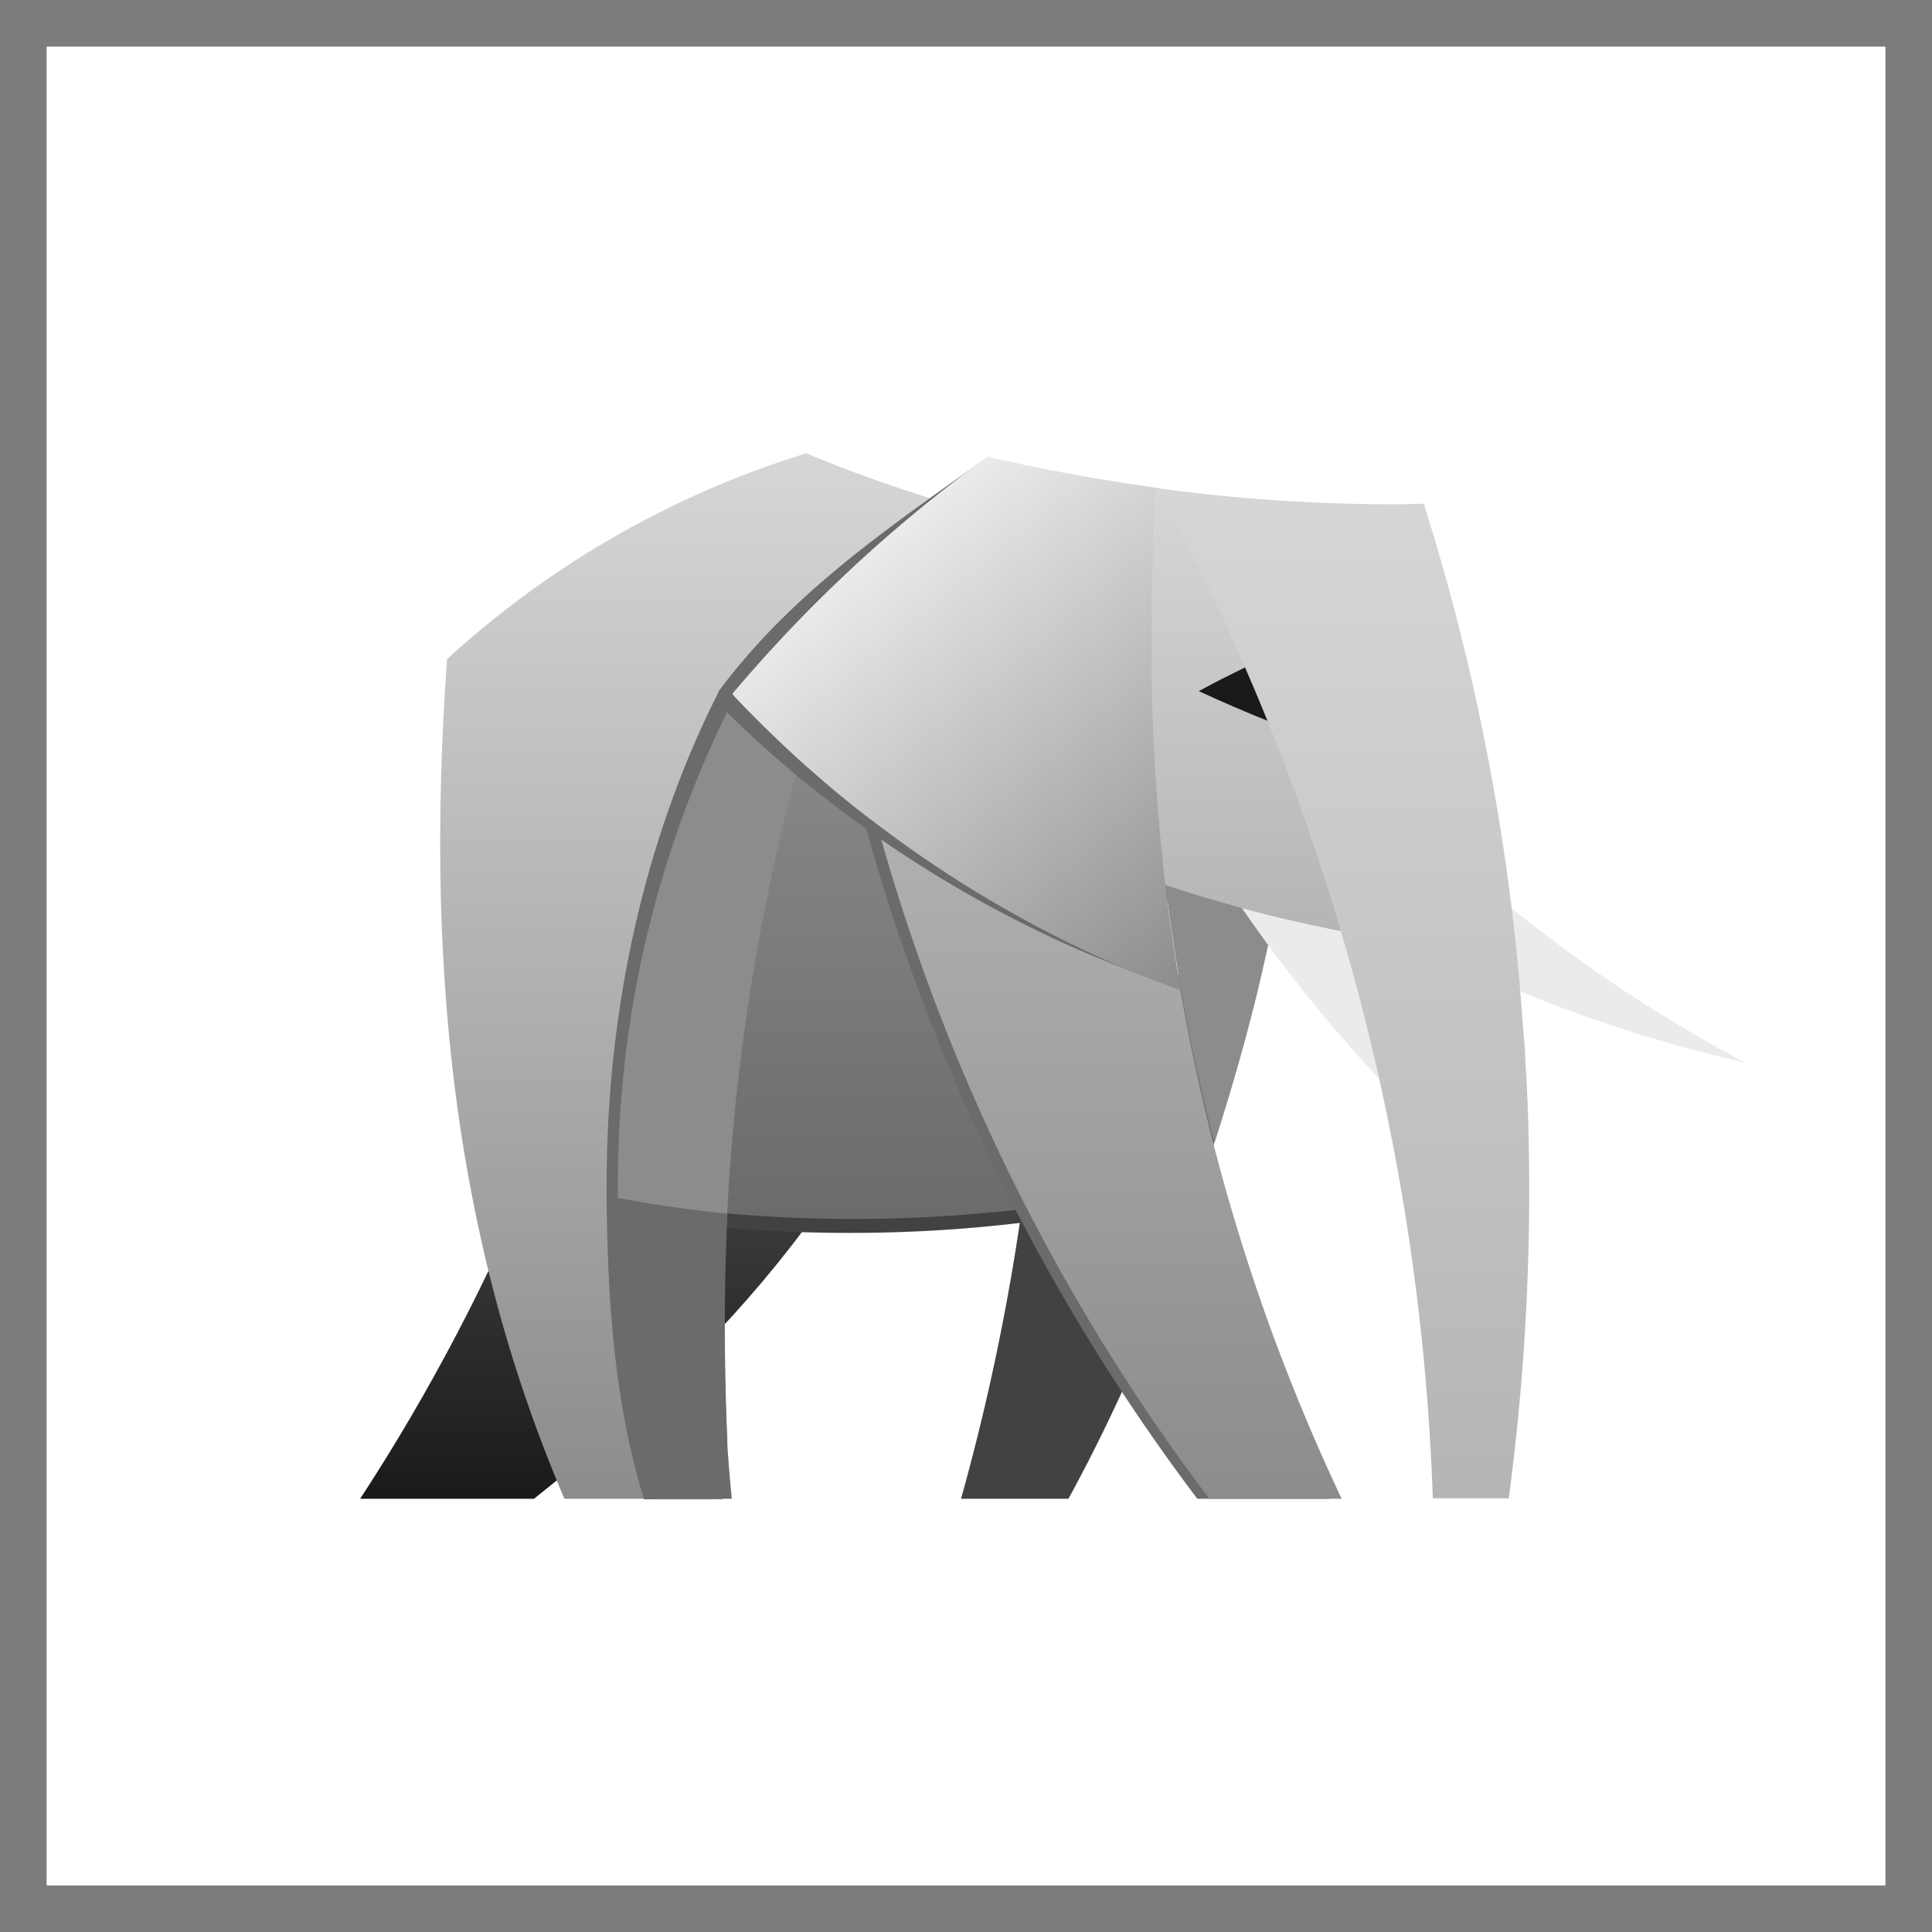
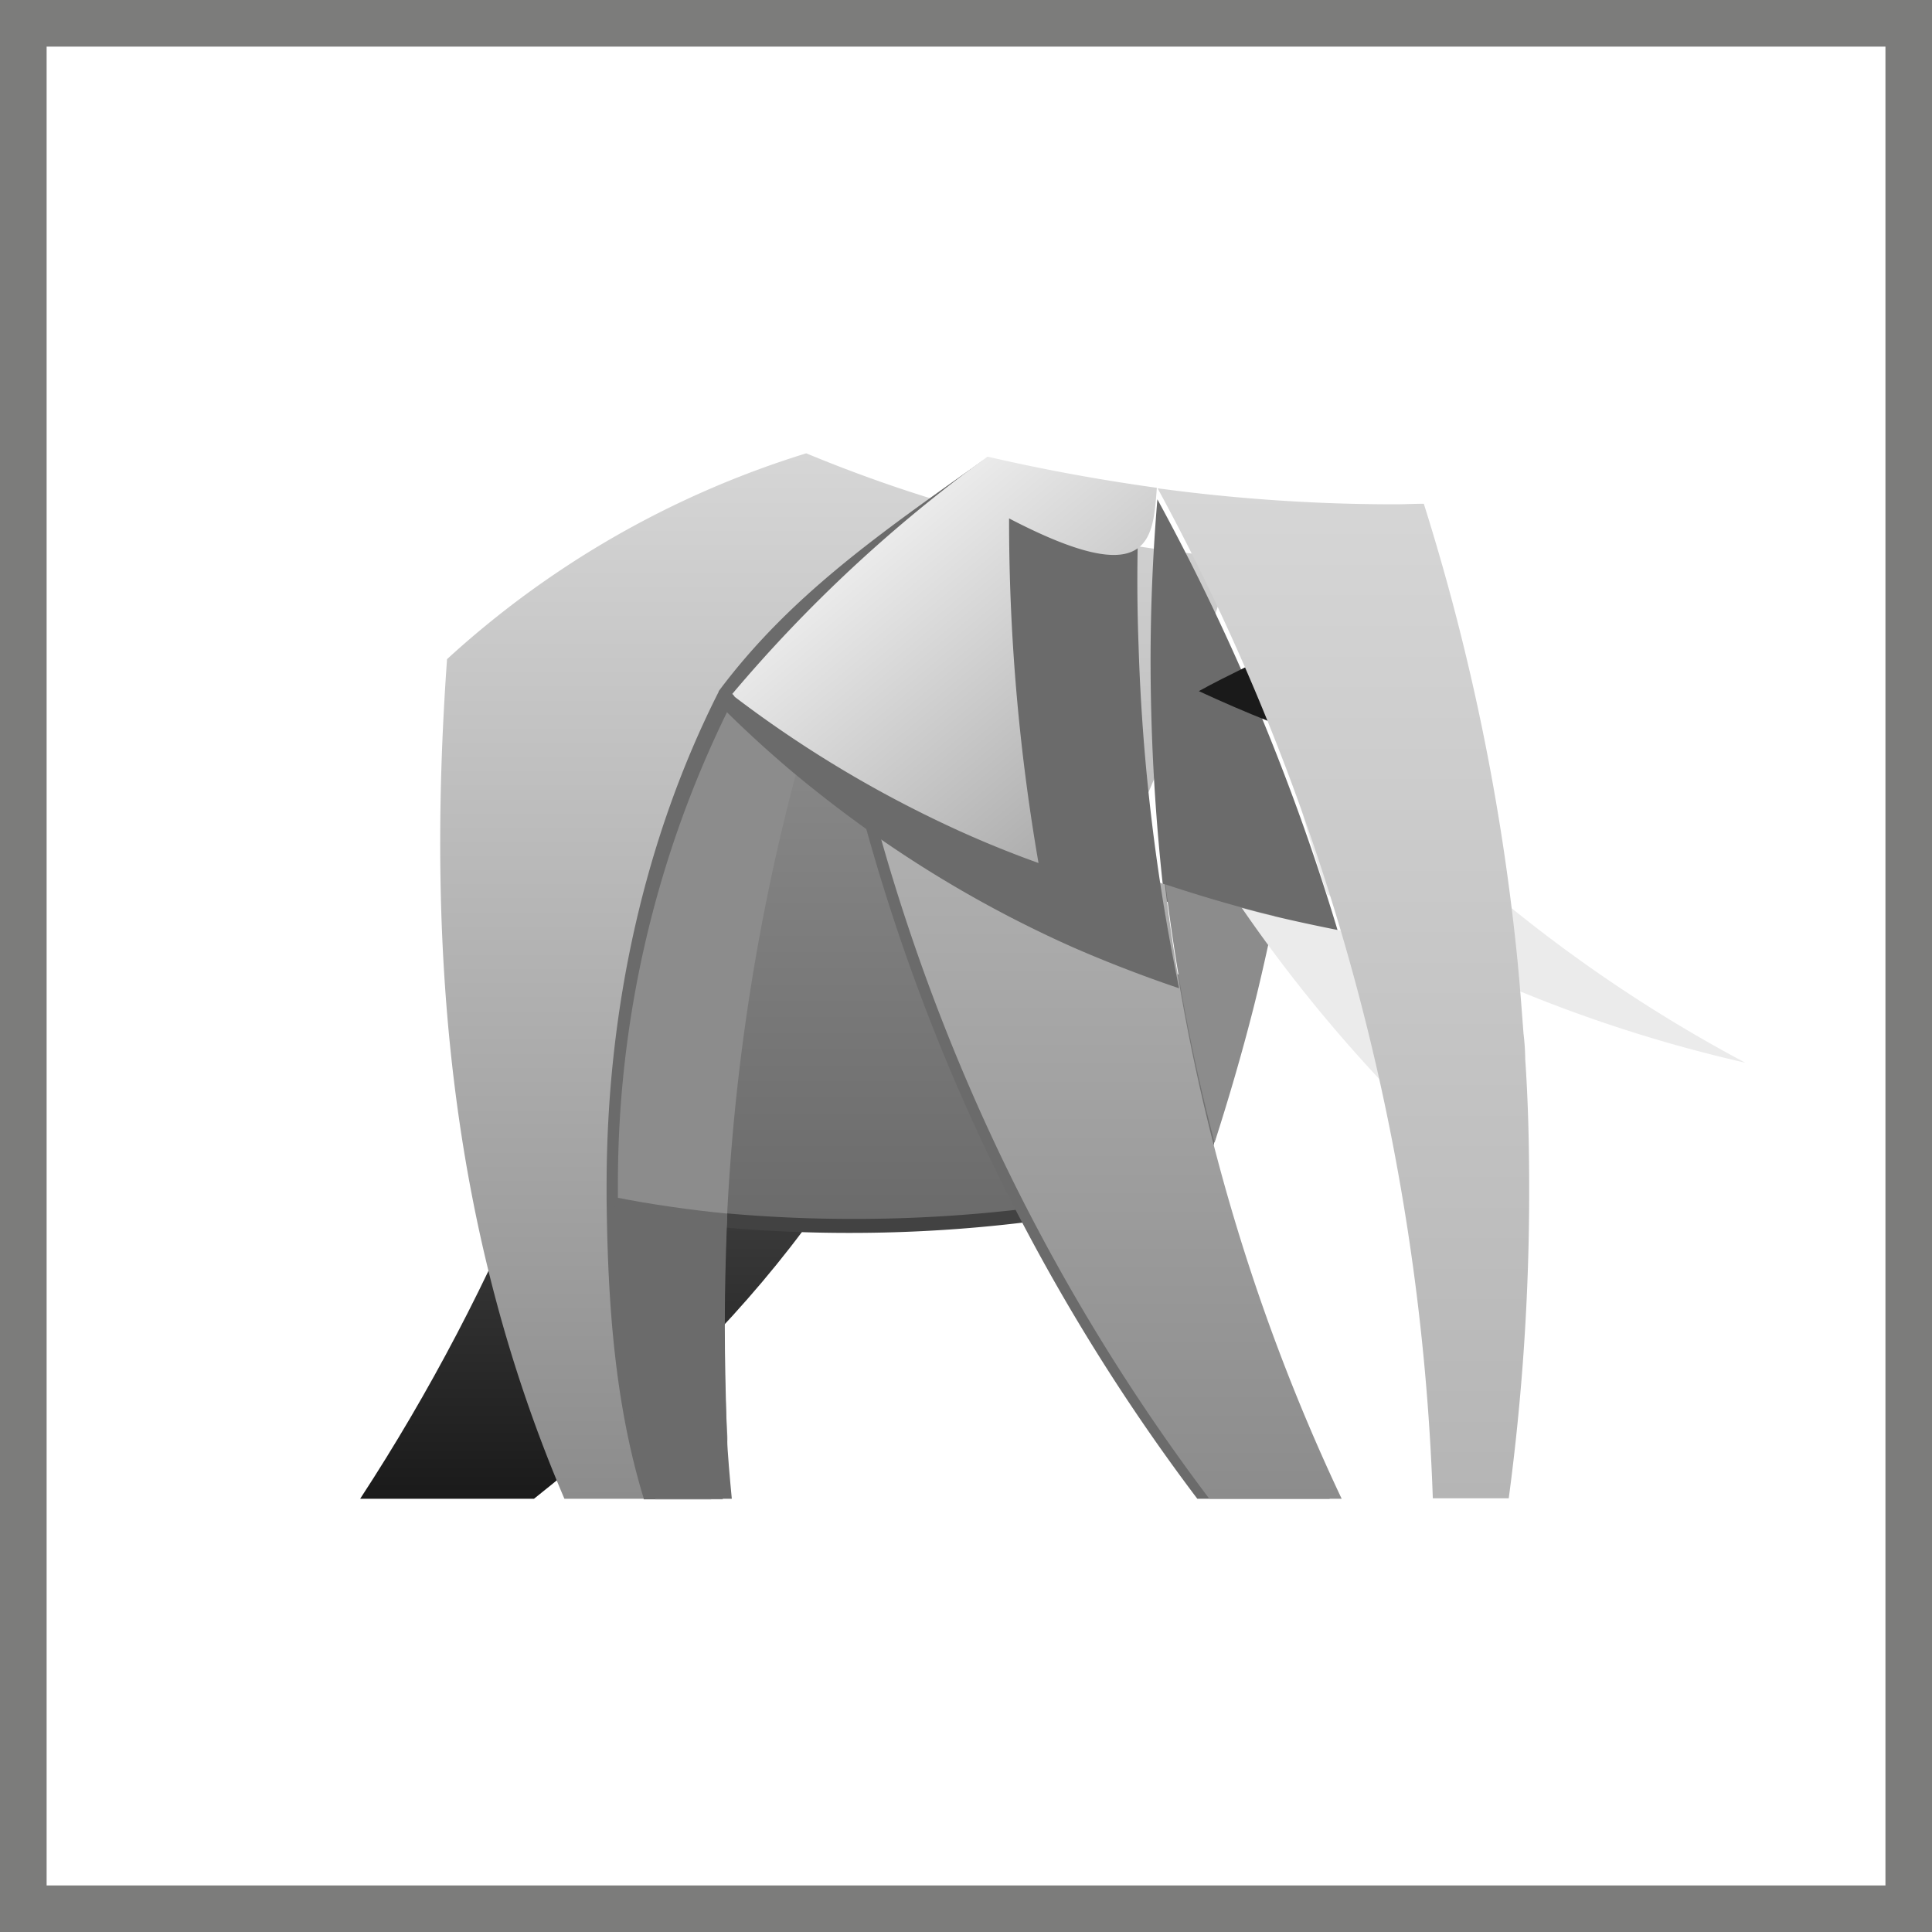
<svg xmlns="http://www.w3.org/2000/svg" xmlns:xlink="http://www.w3.org/1999/xlink" id="Ebene_1" data-name="Ebene 1" viewBox="0 0 283.46 283.46">
  <rect x="0" y="0" width="283.46" height="283.46" fill="#333333" stroke="none" />
  <defs>
    <style>.cls-1{fill:#fff;}.cls-2{fill:#7c7c7b;}.cls-3{fill:url(#Unbenannter_Verlauf);}.cls-4{fill:url(#Unbenannter_Verlauf_2);}.cls-5{fill:#6b6b6b;}.cls-6{fill:#424242;}.cls-7{fill:#ebebeb;}.cls-8{fill:url(#Unbenannter_Verlauf_3);}.cls-9{fill:#8c8c8c;}.cls-10{fill:url(#Unbenannter_Verlauf_4);}.cls-11{fill:url(#Unbenannter_Verlauf_5);}.cls-12{fill:url(#Unbenannter_Verlauf_6);}.cls-13{fill:#1a1a1a;}.cls-14{fill:url(#Unbenannter_Verlauf_7);}</style>
    <linearGradient id="Unbenannter_Verlauf" x1="99.17" y1="236.91" x2="99.17" y2="132.63" gradientTransform="matrix(1, 0, 0, -1, -3.2, 352.53)" gradientUnits="userSpaceOnUse">
      <stop offset="0" stop-color="#6b6b6b" />
      <stop offset="1" stop-color="#1a1a1a" />
    </linearGradient>
    <linearGradient id="Unbenannter_Verlauf_2" x1="125.93" y1="286.02" x2="125.93" y2="132.63" gradientTransform="matrix(1, 0, 0, -1, -3.2, 352.53)" gradientUnits="userSpaceOnUse">
      <stop offset="0" stop-color="#d6d6d6" />
      <stop offset="1" stop-color="#8c8c8c" />
    </linearGradient>
    <linearGradient id="Unbenannter_Verlauf_3" x1="140.25" y1="251.96" x2="140.25" y2="173.69" gradientTransform="matrix(1, 0, 0, -1, -3.2, 352.53)" gradientUnits="userSpaceOnUse">
      <stop offset="0" stop-color="#8c8c8c" />
      <stop offset="1" stop-color="#6b6b6b" />
    </linearGradient>
    <linearGradient id="Unbenannter_Verlauf_4" x1="164.39" y1="244.02" x2="164.39" y2="132.63" gradientTransform="matrix(1, 0, 0, -1, -3.2, 352.53)" gradientUnits="userSpaceOnUse">
      <stop offset="0" stop-color="#b5b5b5" />
      <stop offset="1" stop-color="#8c8c8c" />
    </linearGradient>
    <linearGradient id="Unbenannter_Verlauf_5" x1="186.12" y1="280.96" x2="186.12" y2="215.88" gradientTransform="matrix(1, 0, 0, -1, -3.2, 352.53)" gradientUnits="userSpaceOnUse">
      <stop offset="0" stop-color="#d6d6d6" />
      <stop offset="1" stop-color="#b5b5b5" />
    </linearGradient>
    <linearGradient id="Unbenannter_Verlauf_6" x1="134.35" y1="274.7" x2="184.97" y2="214.37" gradientTransform="matrix(1, 0, 0, -1, -3.2, 352.53)" gradientUnits="userSpaceOnUse">
      <stop offset="0" stop-color="#ebebeb" />
      <stop offset="1" stop-color="#8c8c8c" />
    </linearGradient>
    <linearGradient id="Unbenannter_Verlauf_7" x1="200.3" y1="280.89" x2="200.3" y2="132.7" xlink:href="#Unbenannter_Verlauf_5" />
  </defs>
  <rect class="cls-1" x="2.94" y="2.68" width="276.11" height="276.11" />
  <path class="cls-2" d="M276.63,6.84V276.63H6.84V6.84H276.63M283.46,0H0V283.46H283.46Z" transform="translate(0 0)" />
  <path class="cls-3" d="M95.79,115.62c-8.21,37.74-22.5,73-42.95,104.28h25.5c27.56-21.91,52.48-48.73,60.76-83.32C126.27,130.42,106.63,124.63,95.79,115.62Z" transform="translate(0 0)" />
  <path class="cls-4" d="M118.29,66.51a138.4,138.4,0,0,0-52.7,30.2c-3.22,45.07,1,85.23,17.22,123.19H95.42c1-1,2-1.9,2.93-2.85,7-6.82-4.18-33.2,2.13-40.68s31.36,4,36.93-4.1a311.33,311.33,0,0,0,43.46-90.44A210.59,210.59,0,0,1,118.29,66.51Z" transform="translate(0 0)" />
  <path class="cls-5" d="M169.81,73.26c-.66,7.84-1,15.75-1,23.81a307.41,307.41,0,0,0,2.06,35.11A214.38,214.38,0,0,0,197,139,332.74,332.74,0,0,0,169.81,73.26Z" transform="translate(0 0)" />
  <path class="cls-6" d="M182.56,148.59a203.83,203.83,0,0,1-6.52,26,211.36,211.36,0,0,1-51.38,6.3,208.94,208.94,0,0,1-34.15-2.78c-.07-2-.15-4-.15-6.16a136.68,136.68,0,0,1,18.76-69.33A170.85,170.85,0,0,0,182.56,148.59Z" transform="translate(0 0)" />
  <path class="cls-7" d="M256.07,155.92a209.06,209.06,0,0,1-61.35-24.69,212.46,212.46,0,0,1-8.42-34.45A214.46,214.46,0,0,0,256.07,155.92Z" transform="translate(0 0)" />
  <path class="cls-8" d="M183.15,146.54a206,206,0,0,1-6.53,26,211.77,211.77,0,0,1-51.37,6.3,208.94,208.94,0,0,1-34.15-2.78c-.08-2.05-.15-4-.15-6.16a136.58,136.58,0,0,1,18.76-69.33A170.85,170.85,0,0,0,183.15,146.54Z" transform="translate(0 0)" />
  <path class="cls-5" d="M105,210.52c.14,3.15-1,6.31-.66,9.46h-9.9v-.15C90.19,205.91,89.17,191.25,89,176v-2.12c0-25.8,5.57-50.94,16.49-72.48,3.08,3.22,6.89,7.11,10.18,10.11A312.85,312.85,0,0,0,105,177.69c-.3,5.5-.44,11.14-.44,16.71C104.51,199.82,104.65,205.17,105,210.52Z" transform="translate(0 0)" />
  <path class="cls-9" d="M187,134.38c-1,4.61-2,9.23-3.16,13.78-1.68,6.59-3.59,13.11-5.64,19.49A280.44,280.44,0,0,1,171,129.76C176.11,131.45,181.53,133.06,187,134.38Z" transform="translate(0 0)" />
  <path class="cls-9" d="M106.71,210.52c.14,3.15-1,6.31-.66,9.46h-9.9v-.15c-4.25-13.92-5.27-28.58-5.49-43.83v-2.12a157.08,157.08,0,0,1,17.15-71.68c3.07,3.23,6.23,6.31,9.52,9.31a312.85,312.85,0,0,0-10.62,66.18c-.3,5.5-.44,11.14-.44,16.71C106.27,199.82,106.41,205.17,106.71,210.52Z" transform="translate(0 0)" />
  <path class="cls-5" d="M106.34,194.33c0-5.43.15-10.85.37-16.27-5.28-.52-11.07-1.32-16.57-2.42.22,15.1,1.25,30.41,5.43,44.12v.14h11.8c-.3-3.15-.59-6.3-.74-9.52C106.49,205.1,106.34,199.68,106.34,194.33Z" transform="translate(0 0)" />
  <path class="cls-7" d="M210.19,166.26a215.61,215.61,0,0,1-28-33.06c4.77,1.32,9.9,2.42,14.73,3.38A225.18,225.18,0,0,0,210.19,166.26Z" transform="translate(0 0)" />
-   <path class="cls-6" d="M150.09,176.15A329.54,329.54,0,0,1,141,219.9h15.76c3.08-5.64,5.94-11.43,8.58-17.29A293,293,0,0,1,150.09,176.15Z" transform="translate(0 0)" />
  <path class="cls-5" d="M195.09,219.9H175.67a293.45,293.45,0,0,1-51.89-111.39,209,209,0,0,0,45.37,21.25A293.64,293.64,0,0,0,195.09,219.9Z" transform="translate(0 0)" />
  <path class="cls-10" d="M196.85,219.9H177.43a293.45,293.45,0,0,1-51.89-111.39,209,209,0,0,0,45.37,21.25A291.28,291.28,0,0,0,196.85,219.9Z" transform="translate(0 0)" />
  <path class="cls-5" d="M173,145q-7.81-2.64-15.39-5.93a173.4,173.4,0,0,1-29.9-17q-6-4.27-11.66-9c-3.37-2.86-6.67-5.86-9.82-9-.14-.15-.66-2.57-.8-2.64,10.48-14.07,23.89-23.31,38.77-33.86,7.91,1.83,14.8,3.66,23,4.54-.37,7.77-.44,14.73-.15,22.65A290.65,290.65,0,0,0,173,145Z" transform="translate(0 0)" />
-   <path class="cls-11" d="M169.73,71.57c-.58,7.62-.88,15.32-.88,23.16a307.23,307.23,0,0,0,2.06,35.1A215.61,215.61,0,0,0,197,136.65a335.08,335.08,0,0,0-26.75-64.93A1.2,1.2,0,0,0,169.73,71.57Z" transform="translate(0 0)" />
-   <path class="cls-12" d="M169.73,71.57Q157.1,69.82,144.89,67a210.59,210.59,0,0,0-37.45,34.81,2.22,2.22,0,0,1,.37.44c3.07,3.23,6.23,6.31,9.52,9.31,3.67,3.3,7.41,6.45,11.36,9.38a171.69,171.69,0,0,0,29.39,18,153.85,153.85,0,0,0,15.17,6.37,294.42,294.42,0,0,1-4.32-50.56C168.85,86.89,169.15,79.19,169.73,71.57Z" transform="translate(0 0)" />
+   <path class="cls-12" d="M169.73,71.57Q157.1,69.82,144.89,67a210.59,210.59,0,0,0-37.45,34.81,2.22,2.22,0,0,1,.37.44a171.69,171.69,0,0,0,29.39,18,153.85,153.85,0,0,0,15.17,6.37,294.42,294.42,0,0,1-4.32-50.56C168.85,86.89,169.15,79.19,169.73,71.57Z" transform="translate(0 0)" />
  <path class="cls-13" d="M175.89,101.4c2.27-1.25,4.62-2.42,7-3.59,1.25,2.64,2.35,5.35,3.37,8.06C182.78,104.48,179.33,103,175.89,101.4Z" transform="translate(0 0)" />
  <path class="cls-14" d="M223.53,151.67c-.3-3.95-.59-7.91-1-11.87A332.24,332.24,0,0,0,208.9,73.91c-1.39,0-2.79.08-4.18.08a259.14,259.14,0,0,1-34.88-2.35,334.2,334.2,0,0,1,40.38,148.19h11.14a339.71,339.71,0,0,0,3-45.07c0-6.52-.14-13-.58-19.35A33.39,33.39,0,0,0,223.53,151.67Z" transform="translate(0 0)" />
</svg>